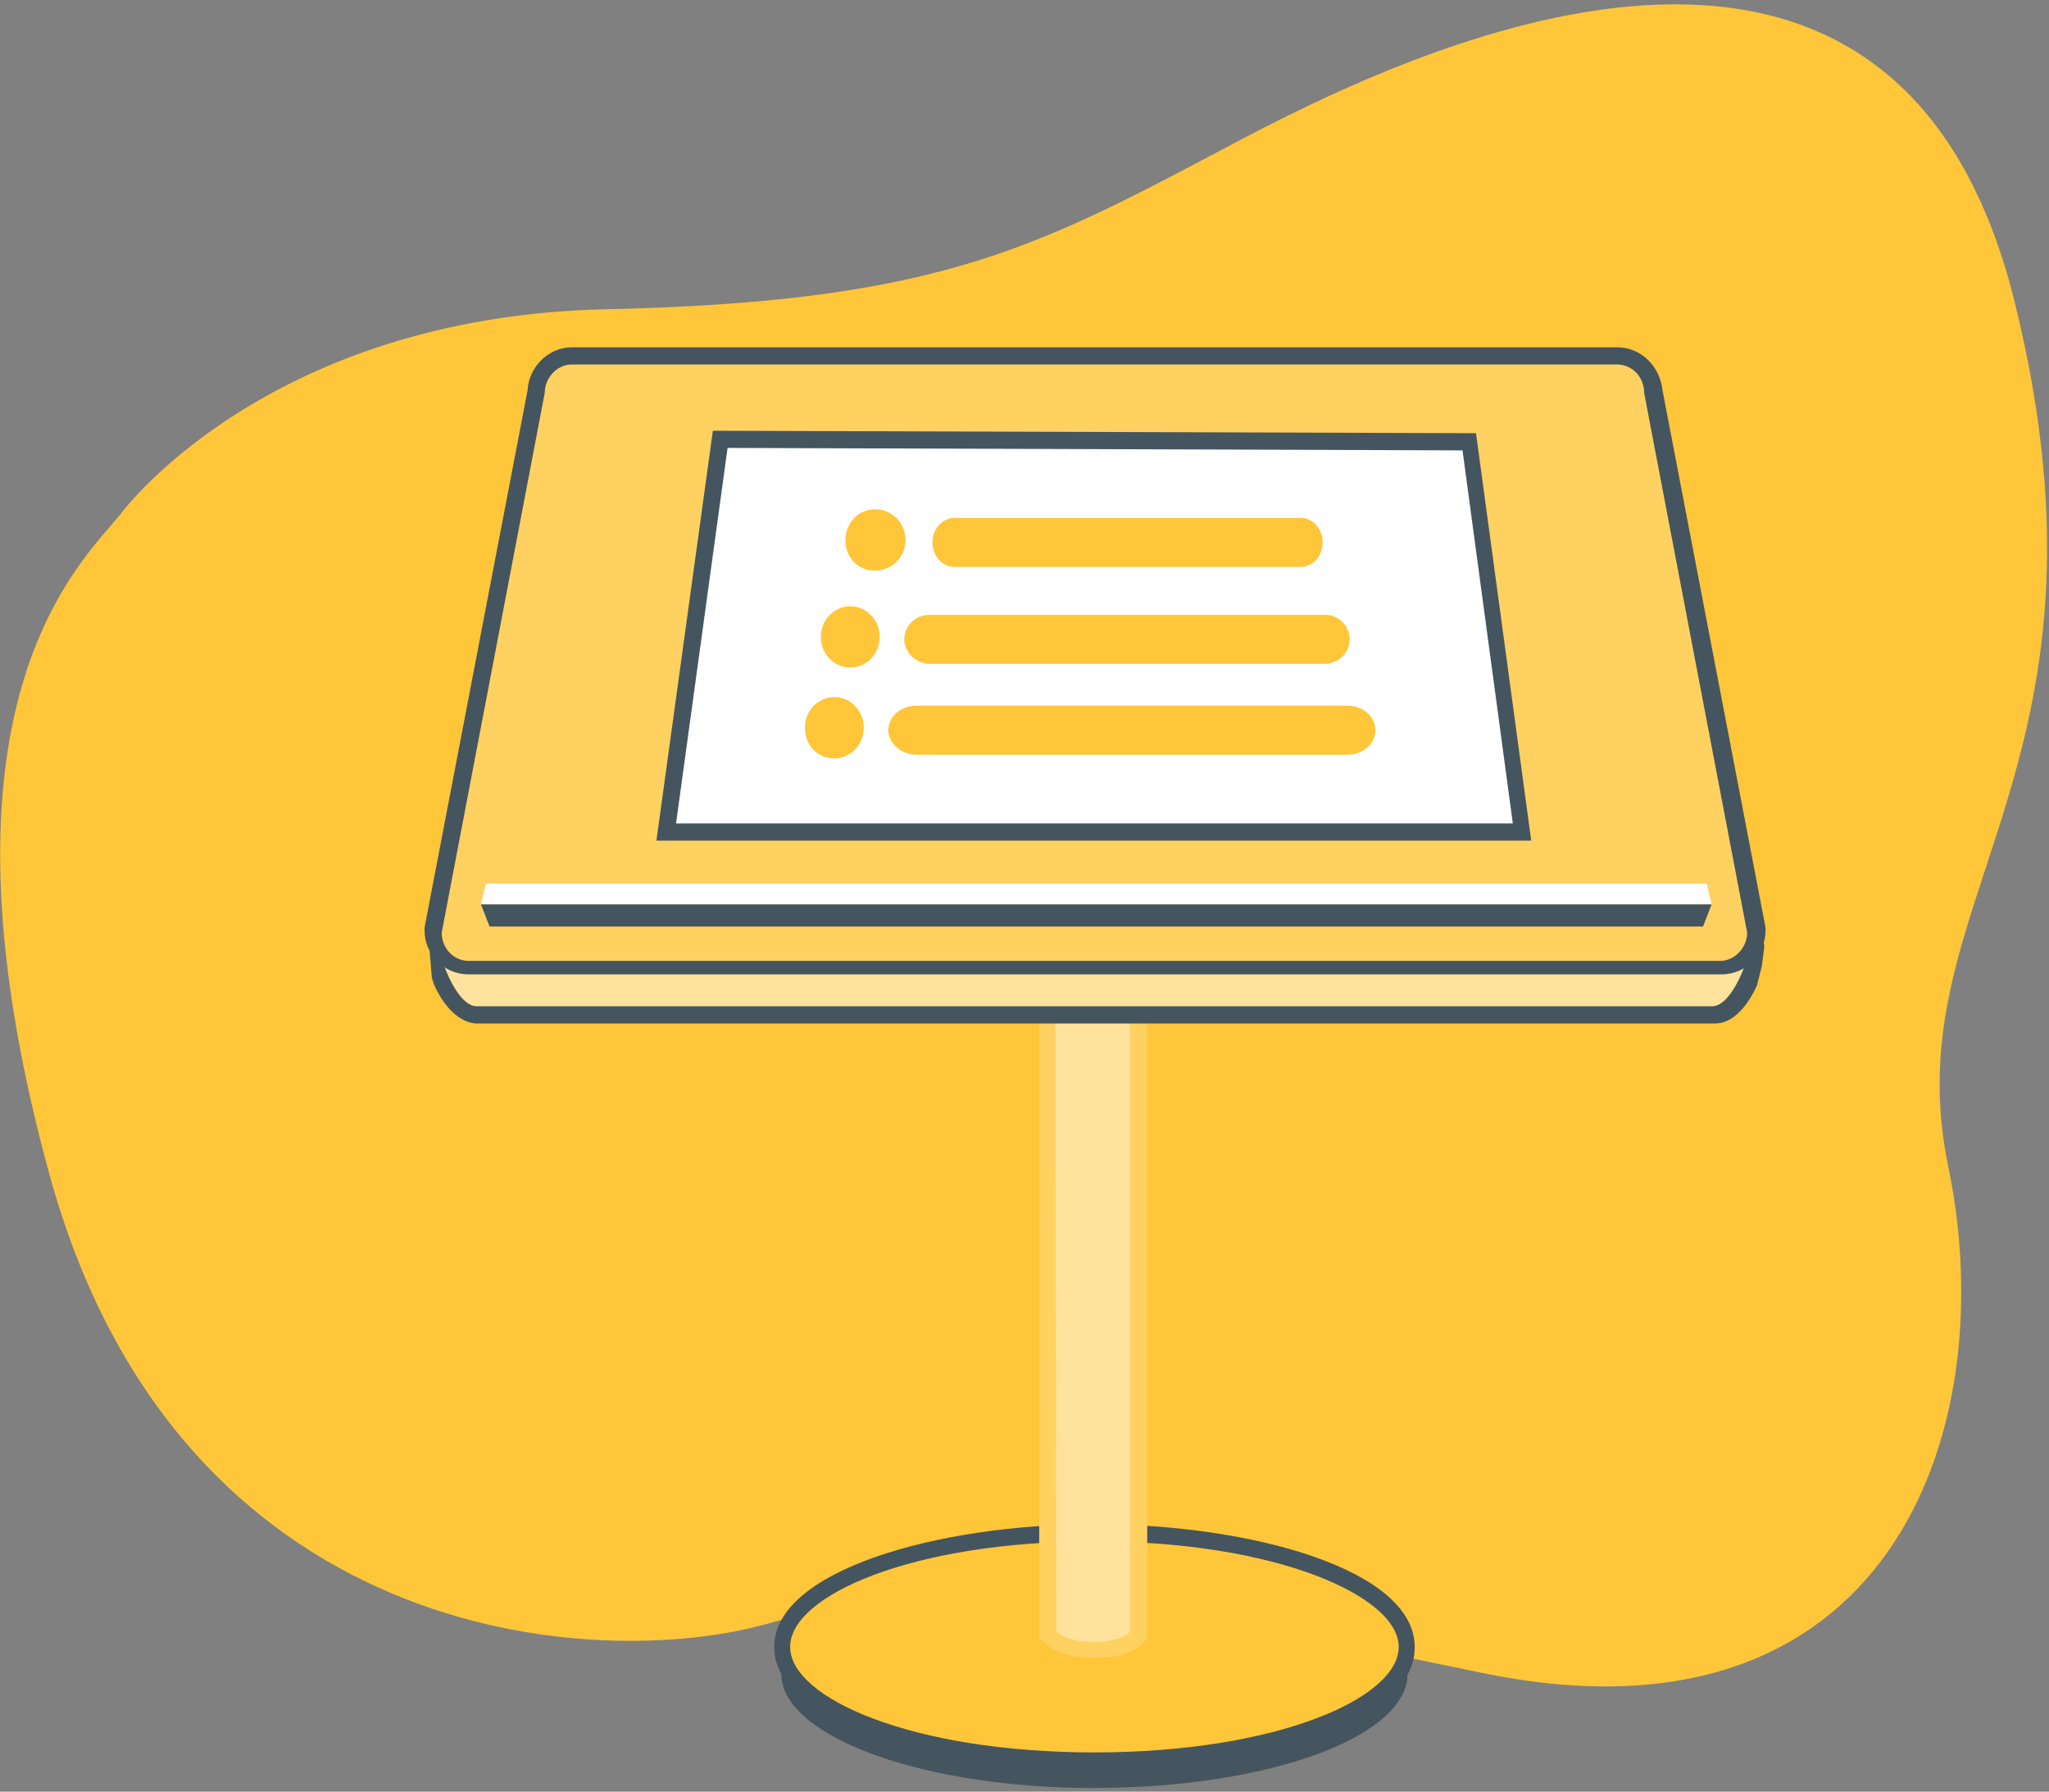
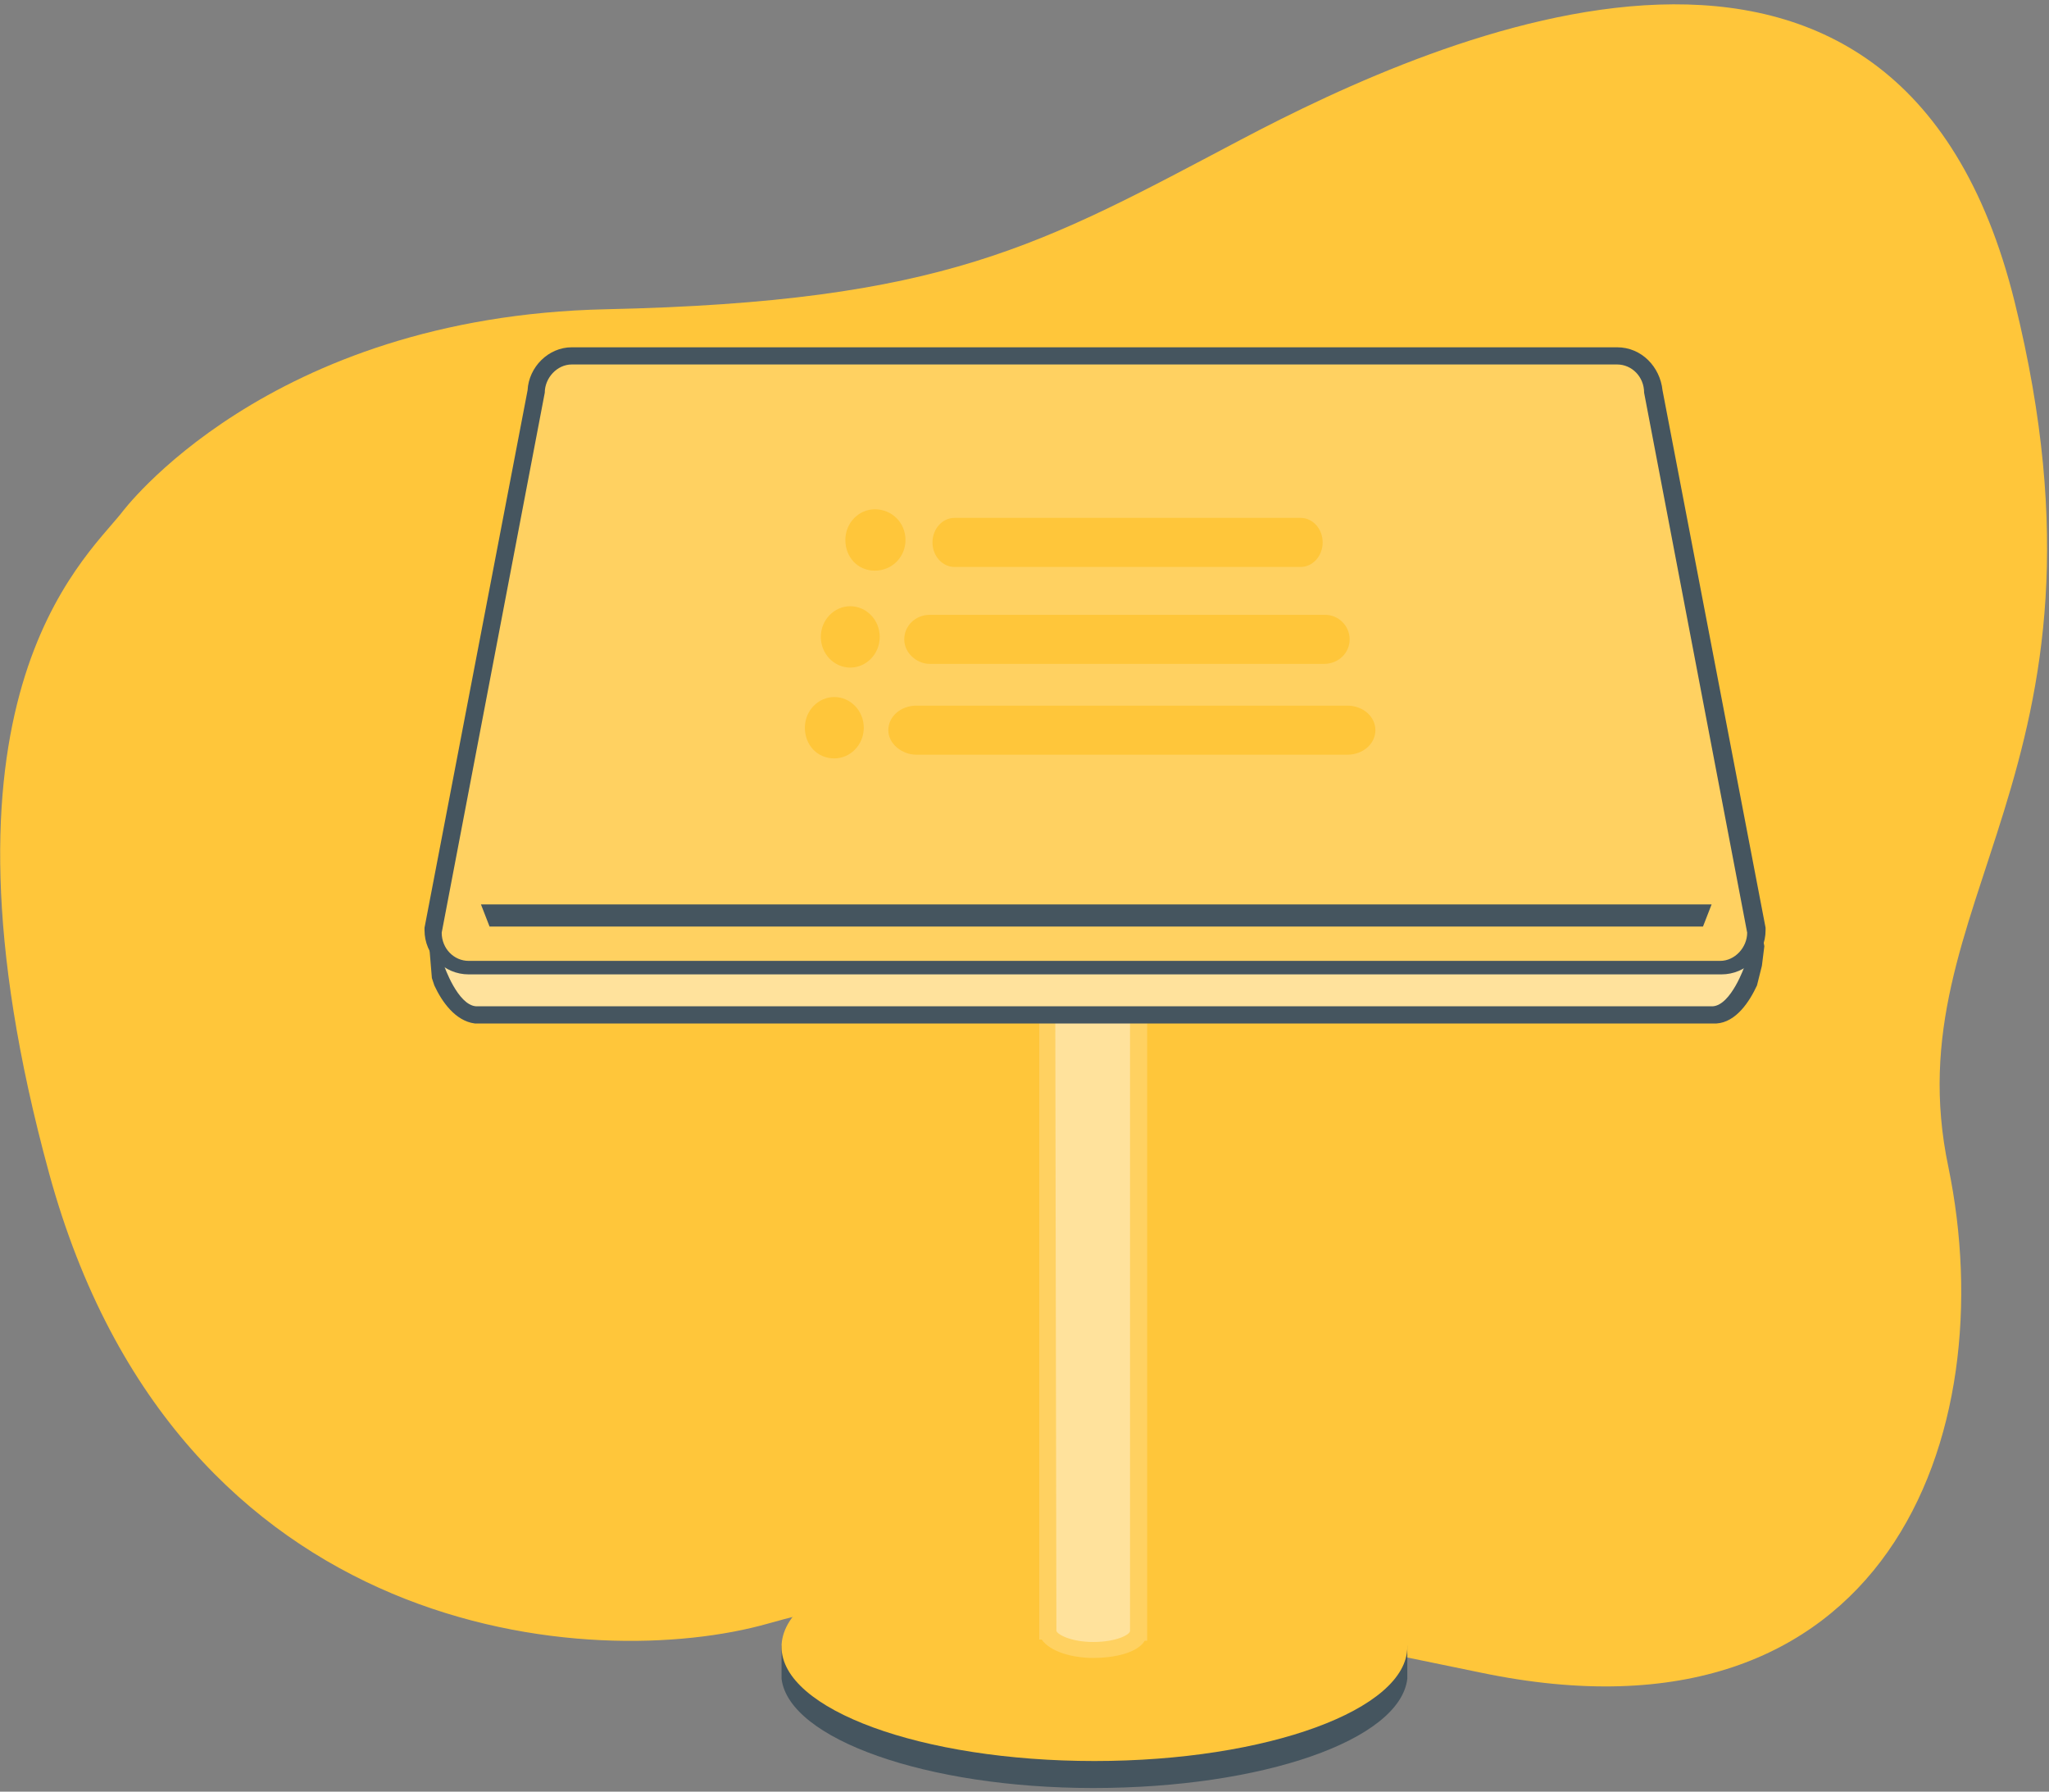
<svg xmlns="http://www.w3.org/2000/svg" version="1.1" id="Layer_1" x="0px" y="0px" viewBox="0 0 167 146" style="enable-background:new 0 0 167 146;" xml:space="preserve">
  <rect x="0" y="0" width="167" height="146" fill="#808080" stroke="none" />
  <style type="text/css">
	.st0{fill:#ffc63a;}
	.st1{fill:#45555F;}
	.st2{fill:#ffe29c;}
	.st3{fill:#ffd161;}
	.st4{fill:#FFFFFF;}
	.st5{fill:#B0B7BB;}
</style>
  <title>Conference Icon Copy</title>
  <desc>Created with Sketch.</desc>
  <g id="Home">
    <g id="Mobile" transform="translate(-76, -2471)">
      <g id="Group-5" transform="translate(50, 2471)">
        <g id="Conference-Icon-Copy" transform="translate(26, 0)">
          <path id="Fill-1" class="st0" d="M9.9,41.8c0,0,11.8-16,39.5-16.6C77,24.6,84.8,20,101.1,11.4s53.6-25.2,63.1,13.2      s-10,48.7-5.4,70.5c4.5,21.8-5,48.1-38.1,41.2s-44-8-58.1-4S14.5,134,4,95.6S6.7,45.8,9.9,41.8" />
          <path id="Fill-4" class="st1" d="M114.7,136.8c0-0.1,0-0.3,0-0.4c0-0.1,0-0.3,0-0.4v-1.9h-0.8c-2.8-4-12.8-7-24.7-7      s-21.9,3-24.7,7h-0.8v2.3l0,0l0,0v0.4l0,0c0.6,4.9,11.8,8.9,25.4,8.9C102.9,145.7,114.1,141.8,114.7,136.8L114.7,136.8      L114.7,136.8z" />
          <path id="Fill-6" class="st0" d="M114.7,134.2c0,5.1-11.4,9.3-25.5,9.3s-25.5-4.2-25.5-9.3s11.4-9.3,25.5-9.3      C103.3,124.9,114.7,129.1,114.7,134.2" />
-           <path id="Fill-8" class="st1" d="M89.2,125.6c-14.8,0-24.8,4.4-24.8,8.6s10,8.6,24.8,8.6s24.8-4.4,24.8-8.6      C114,130.1,104.1,125.6,89.2,125.6 M89.2,144.2c-12.8,0-26.1-3.7-26.1-10c0-6.2,13.3-10,26.1-10s26.1,3.7,26.1,10      C115.4,140.5,102.1,144.2,89.2,144.2" />
          <path id="Fill-10" class="st2" d="M92.8,76.8h-7.4v56.1l0,0l0,0v0.1l0,0c0.1,0.8,1.7,1.5,3.7,1.5s3.6-0.7,3.7-1.5l0,0      C92.8,133,92.8,76.8,92.8,76.8z" />
          <path id="Fill-12" class="st3" d="M86.1,132.9L86.1,132.9c0.1,0.3,1.2,0.9,3,0.9c1.9,0,3-0.6,3-0.9l0,0V77.5H86L86.1,132.9      L86.1,132.9z M89.1,135.1c-1.7,0-3.5-0.5-4.2-1.5h-0.2v-0.8l0,0V76.2h8.8v57.5h-0.2C92.7,134.7,90.8,135.1,89.1,135.1      L89.1,135.1z" />
          <path id="Fill-14" class="st2" d="M38.9,82.7L38.9,82.7c-1.6-0.1-2.6-2.1-3.1-3.2l-0.5,0.1l0.2-1l8.2-42.9      c0-1.6,1.3-2.9,2.9-2.9h85.2c1.6,0,2.9,1.3,2.9,2.9l8.4,43.9l-0.5-0.1c-0.5,1.1-1.5,3-3,3.2h-0.1H38.9z" />
          <path id="Fill-16" class="st1" d="M131.8,32.1H46.6c-1.9,0-3.5,1.6-3.6,3.5l-8,41.7l0.2,2.4l0.2,0.6c0.6,1.3,1.7,2.9,3.3,3.1      h0.1h0.1H39h100.6h0.1h0.1h0.1c1.6-0.1,2.7-1.8,3.3-3.1l0.4-1.6l0.2-1.6l-8.2-41.5C135.3,33.7,133.8,32.1,131.8,32.1       M131.8,33.5c1.2,0,2.2,1,2.2,2.3l8.2,42.9l0,0c0,0-1.1,3.2-2.6,3.3h-0.1H38.9h-0.1c-1.5-0.1-2.6-3.3-2.6-3.3l0,0l8.2-42.9      c0-1.2,1-2.3,2.2-2.3L131.8,33.5" />
          <path id="Fill-18" class="st3" d="M38.2,78.9c-1.6,0-2.9-1.3-2.9-2.9v-0.1l8.4-44c0-1.6,1.3-2.9,2.9-2.9h85.2      c1.6,0,2.9,1.3,2.9,2.9l8.4,44V76c0,1.6-1.3,2.9-2.9,2.9H38.2z" />
          <path id="Fill-20" class="st1" d="M131.8,28.3H46.6c-1.9,0-3.5,1.6-3.6,3.5l-8.4,43.8v0.1v0.1c0,2,1.6,3.6,3.6,3.6h102.1      c2,0,3.6-1.6,3.6-3.6v-0.1v-0.1l-8.4-43.8C135.3,29.9,133.8,28.3,131.8,28.3 M131.8,29.7c1.2,0,2.2,1,2.2,2.3l8.4,44      c0,1.2-1,2.3-2.2,2.3h-102c-1.2,0-2.2-1-2.2-2.3l8.4-44c0-1.2,1-2.3,2.2-2.3H131.8" />
-           <polygon id="Fill-22" class="st4" points="139.5,73.7 39.2,73.7 39.6,72 139.1,72     " />
          <polygon id="Fill-24" class="st1" points="138.8,75.5 39.9,75.5 39.2,73.7 139.5,73.7     " />
-           <polygon id="Fill-26" class="st4" points="58.7,35.8 119.8,36 124,67.8 54.3,67.8     " />
-           <path id="Fill-28" class="st1" d="M55.1,67.1h68.2l-4.1-30.4l-59.9-0.2L55.1,67.1z M124.8,68.5H53.5l4.6-33.4l62.2,0.2      L124.8,68.5z" />
          <path id="Fill-30" class="st0" d="M73.8,44c0,1.4-1.1,2.5-2.5,2.5s-2.4-1.1-2.4-2.5s1.1-2.5,2.4-2.5      C72.7,41.5,73.8,42.6,73.8,44" />
          <path id="Fill-32" class="st0" d="M107.8,44.2c0,1.1-0.8,2-1.8,2H77.8c-1,0-1.8-0.9-1.8-2s0.8-2,1.8-2H106      C107,42.2,107.8,43.1,107.8,44.2" />
          <path id="Fill-34" class="st0" d="M71.7,51.9c0,1.4-1.1,2.5-2.4,2.5s-2.4-1.1-2.4-2.5s1.1-2.5,2.4-2.5S71.7,50.5,71.7,51.9" />
          <path id="Fill-36" class="st0" d="M110,52.1c0,1.1-0.9,2-2.1,2H75.8c-1.1,0-2.1-0.9-2.1-2s0.9-2,2.1-2H108      C109.1,50.1,110,51,110,52.1" />
          <path id="Fill-38" class="st0" d="M70.4,59.3c0,1.4-1.1,2.5-2.4,2.5c-1.4,0-2.4-1.1-2.4-2.5s1.1-2.5,2.4-2.5      S70.4,57.9,70.4,59.3" />
          <path id="Fill-40" class="st0" d="M112.1,59.5c0,1.1-1,2-2.3,2H74.7c-1.2,0-2.3-0.9-2.3-2s1-2,2.3-2h35.1      C111.1,57.5,112.1,58.4,112.1,59.5" />
        </g>
      </g>
    </g>
  </g>
  <rect x="158" y="-55.3" class="st1" width="89.5" height="49.3" />
  <rect x="-80.5" y="-61.3" class="st5" width="67" height="55.3" />
  <rect x="-13.4" y="-54.3" class="st3" width="47.7" height="38.7" />
  <rect x="106.5" y="-51" class="st2" width="51.6" height="35.3" />
  <rect x="34.9" y="-78" class="st0" width="72" height="72" />
</svg>